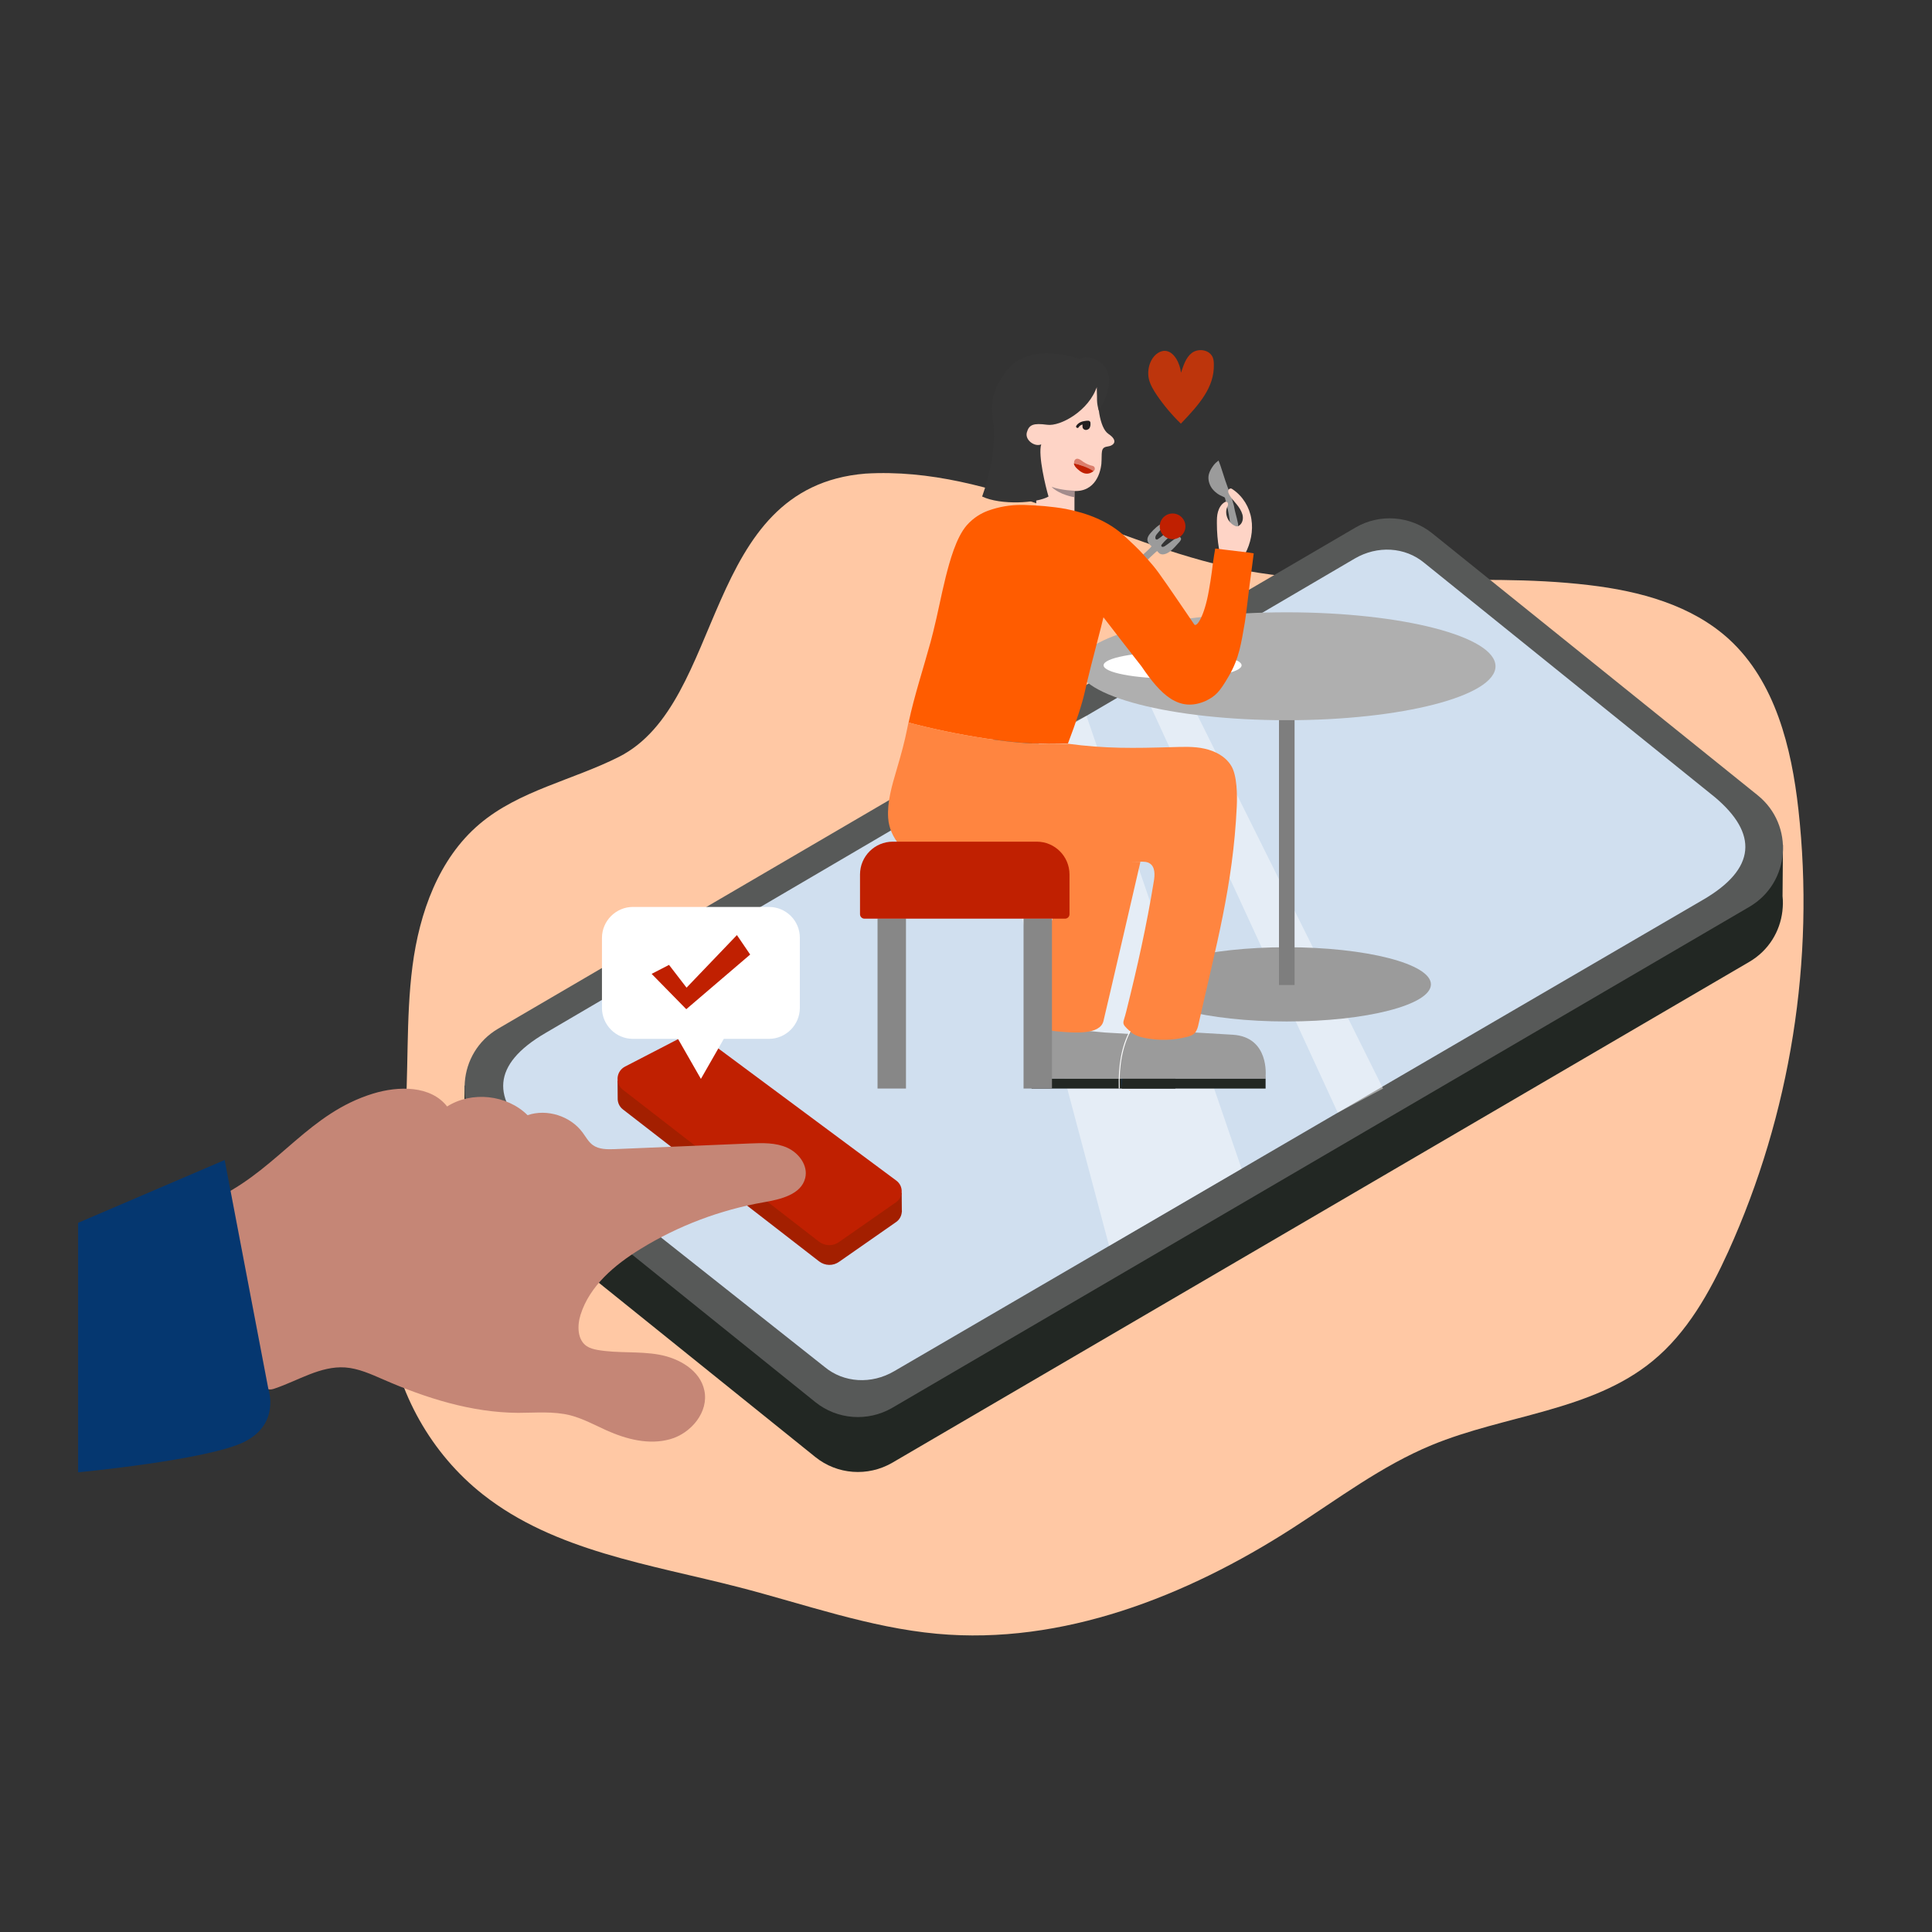
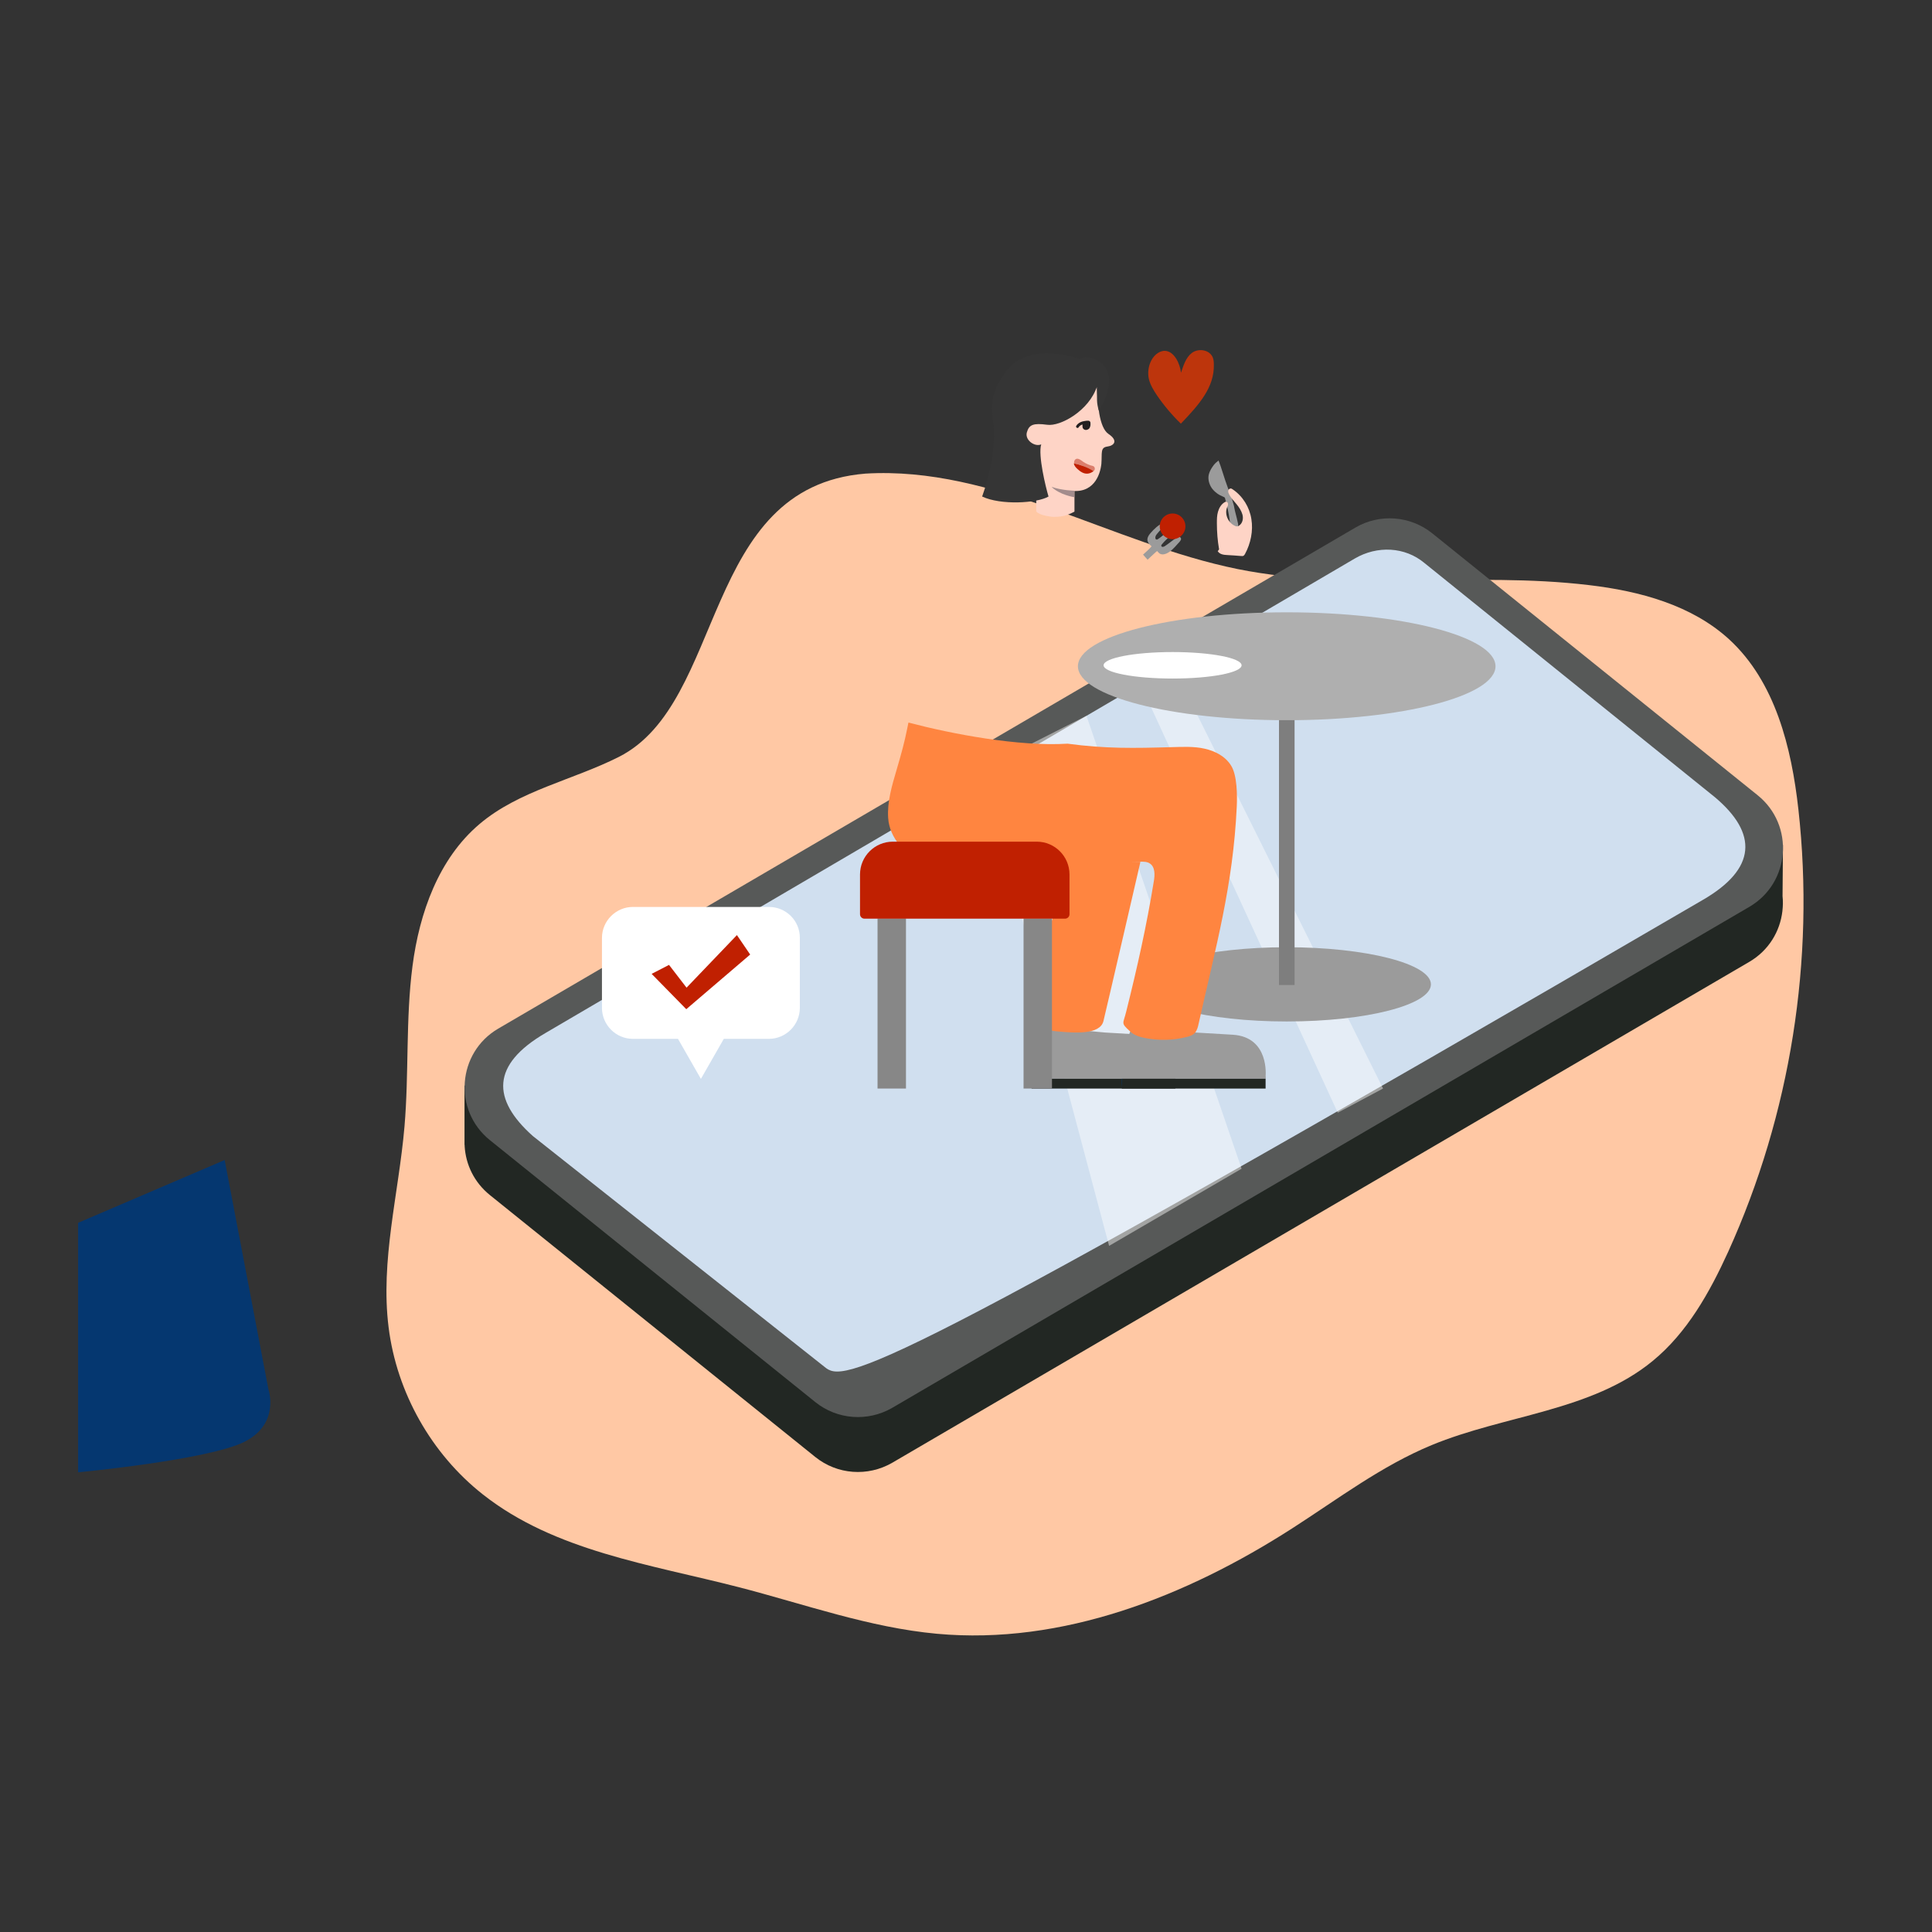
<svg xmlns="http://www.w3.org/2000/svg" id="Layer_1" x="0px" y="0px" viewBox="0 0 1400 1400" style="enable-background:new 0 0 1400 1400;" xml:space="preserve">
  <rect x="0" y="0" width="1400" height="1400" fill="#333333" stroke="none" />
  <style type="text/css">	.st0{fill:#FFC8A4;}	.st1{fill:#222723;}	.st2{fill:#575958;}	.st3{fill:#D0DFEF;}	.st4{opacity:0.45;fill:#FFFFFF;}	.st5{fill:#9B9B9B;}	.st6{fill:#7E7E7E;}	.st7{fill:#AFAFAF;}	.st8{fill:#FF8540;}	.st9{fill:#FED4C6;}	.st10{fill:#353535;}	.st11{fill:#231F20;}	.st12{fill:#A38C8C;}	.st13{fill:#C02001;}	.st14{fill:#DB7F6D;}	.st15{fill:#878787;}	.st16{fill:#FFFFFF;}	.st17{fill:#FF5C00;}	.st18{fill:#053770;}	.st19{fill:#A31F00;}	.st20{fill:#C58676;}	.st21{fill:#BD350C;}</style>
  <g>
    <g>
      <path class="st0" d="M627.1,343.2c-119.1,9.7-100.8,166-178.7,205.3c-33.5,16.9-72.4,24.4-101,48.7   c-29.6,25.1-43.5,64.4-48.5,102.9c-5,38.5-2.5,77.6-5.8,116.3c-4.2,48.6-17.6,97.1-11.5,145.5c5.9,47.2,31,91.7,68.4,121.1   c52,41,121.1,50.6,185.2,67.1c47.7,12.3,94.7,29.3,143.8,33.8c90.8,8.3,180.7-27.1,257.4-76.4c33-21.2,64.7-45.3,101-60.3   c53.2-22,115.8-24.5,160.2-61c25-20.5,41.3-49.7,54.7-79.1c45.2-99.7,63-211.6,50.9-320.4c-5-45.1-16.8-92.7-50.2-123.4   c-27.2-24.9-64.9-35-101.5-39.3c-84.5-10.1-171.1,5.1-254.5-11.6C805.3,393.8,720.3,337.6,627.1,343.2z" />
    </g>
    <path class="st1" d="M1291.7,649.4l0.3-37.1h-1.8l-14.4,5.8c-0.7-0.6-1.4-1.2-2.2-1.8l-235.8-189.8c-15.9-12.8-38-14.4-55.7-4.2  L362,784.7l-25.4,2v43l0.1,0c0,0.3,0,0.6,0,0.9c0.8,13.2,6.8,26.1,18.3,35.4l235.8,189.8c15.9,12.8,38,14.4,55.7,4.2L1267.6,697  c14.2-8.3,22.3-22.2,24-36.8l0,0l0-0.1C1292,656.6,1292.1,653,1291.7,649.4z" />
    <path class="st2" d="M590.8,1016L355,826.2c-26.8-21.6-23.7-63.4,6-80.8l621.2-363.1c17.6-10.3,39.8-8.6,55.7,4.2l235.8,189.8  c26.8,21.6,23.7,63.4-6,80.8l-621.2,363.1C628.8,1030.4,606.7,1028.8,590.8,1016z" />
-     <path class="st3" d="M597.5,990.5L386.1,823.2c-29.9-26.7-30.1-51.7,9.1-74.6l586.4-343.8c16.5-9.7,36.6-8.5,50.5,3.1l210.6,169.8  c31,26.1,30.5,51.8-9.1,74.6L648,993.6C631.5,1003.3,611.4,1002.1,597.5,990.5z" />
+     <path class="st3" d="M597.5,990.5L386.1,823.2c-29.9-26.7-30.1-51.7,9.1-74.6l586.4-343.8c16.5-9.7,36.6-8.5,50.5,3.1l210.6,169.8  c31,26.1,30.5,51.8-9.1,74.6C631.5,1003.3,611.4,1002.1,597.5,990.5z" />
    <polygon class="st4" points="826.4,495.8 969.4,806.3 1002.2,788.8 851.7,486.1  " />
    <polygon class="st4" points="787.3,518.7 899.7,846.9 803.7,902.8 711.7,557  " />
    <g>
      <g>
        <g>
          <ellipse class="st5" cx="932.4" cy="713.3" rx="104.5" ry="26.9" />
        </g>
        <g>
          <rect x="926.8" y="512.5" class="st6" width="11.3" height="201.3" />
        </g>
        <g>
          <ellipse class="st7" cx="932.4" cy="482.8" rx="151.3" ry="39.1" />
        </g>
      </g>
      <g>
        <g>
          <g>
            <path class="st5" d="M851.7,780c0,0,3-28.6-23.9-30.2c-27.1-1.6-27.1-1.6-27.1-1.6l-46.6-4.3c-8.5,21.7-6,36.6-6,36.6l-0.1,1.2      h103.8L851.7,780L851.7,780z" />
          </g>
          <g>
            <polygon class="st1" points="851.7,781.7 747.9,781.7 747.5,788.8 851.7,788.8      " />
          </g>
        </g>
        <g>
          <path class="st8" d="M774.7,623.8c-12.3,35.5-24.4,95.6-26.3,106.4c-2,10.8,5.8,16.2,18,17.2c12.2,1.1,30.7,2.6,33.2-7.5     c2.5-10.2,26.8-115.4,26.8-115.4L774.7,623.8z" />
        </g>
        <g>
          <g>
            <path class="st5" d="M883,333.7c-2.5,2-3,2.6-4.2,4.3c-1.2,1.7-2.2,3.5-2.8,5.6c-0.9,3.4,0.1,7.2,2.1,10.1      c2.1,2.9,5.1,5,8.4,6.3c0.4,0.1,0.7,0.3,0.9,0.5c0.3,0.3,0.4,0.7,0.4,0.9c1.4,5,2.5,10,3.2,15.1c0.3,2.1,0.4,4.3,1.3,6.3      c0.3,0.5,0.5,1.1,0.9,1.3c1.1,0.8,2.8,0.1,3.4-0.9c0.7-1.1,0.8-2.6,0.5-3.9c-1.2-5.8-2-7.4-3-13c-0.3-1.3-1.2-3.9-1.4-5.1      c-0.4-1.4-2.4-6.4-2.9-7.6C887.2,346.8,884.9,338.2,883,333.7z" />
          </g>
        </g>
        <g>
          <g>
            <path class="st9" d="M883.4,398.1c-1.1-6.3-1.6-12.6-1.6-18.9c0-2.9,0-5.6,0.8-8.4c0.8-2.8,2.4-5.4,4.7-6.8      c0.4-0.3,0.9-0.5,1.4-0.4c0.8,0.1,1.3,1.1,1.2,1.8c0,0.8-0.4,1.6-0.7,2.2c-2,5,0.8,11.4,5.8,13.5c0.5,0.3,1.1,0.4,1.7,0.3      c0.5,0,0.9-0.3,1.4-0.7c2.4-1.7,3-5.1,2.2-7.9c-0.8-2.8-2.5-5.3-4.3-7.5c-1.8-2.2-3.9-4.3-5.3-7c-0.4-0.8-0.8-1.6-0.7-2.5      c0.1-0.9,0.7-1.7,1.6-1.8c0.7-0.1,1.3,0.3,1.8,0.7c7.2,4.9,12.1,12.9,13.4,21.5c1.4,8.5-0.5,17.6-4.6,25.2      c-0.3,0.4-0.5,0.9-0.9,1.2c-0.5,0.4-1.3,0.4-2,0.3c-3.4-0.3-6.8-0.5-10.1-0.7c-2.5-0.1-5.4-0.5-6.8-2.8" />
          </g>
        </g>
        <g>
          <g>
            <path class="st9" d="M750.9,340.4v30.3l1.1,0.9c2.2,1.4,4.7,2,7.7,2.5c1.7,0.4,3.5,0.5,5.4,0.4c2.1,0,4.2-0.3,6-0.7      c2.9-0.8,3.5-1.2,5.8-2.2l1.7-0.9v-30.3H750.9z" />
          </g>
        </g>
        <g>
          <path class="st9" d="M794.9,280.4c0.4,11.4,1.4,29.4,8.4,34.1s4.3,8.4-0.9,9.1s-3.7,4.6-4.3,12.5c-0.8,7.7-5.5,22.7-24,19.2     c-16.4-3-17.6-5.4-17.6-5.4s-4.3-17.7-3.2-26.7c-5.3,2-12.6-4.1-9.9-11.3c2.8-7.2,12.5-6,16-5.9     C763,306,780.5,303.5,794.9,280.4z" />
        </g>
        <g>
          <path class="st10" d="M794.9,280c0.1,10-0.4,11.2,1.3,17.5c3.7-5,16.5-29.3-3.3-37.4c-7-2.9-10.2,0-10.2,0s-35.7-13-52.5,7.6     c-16.7,20.6-10.4,35.2-10.2,40.1c0.1,4.7,2.2,22.3-8.3,52c13.4,6.4,39.8,4.9,48.1,0c-2-6.6-7.7-29.9-5.3-37.8     c-4.5,2.1-12-3-10.4-8.7s4.9-6.8,14.7-5.5C768.4,309.2,789.3,297.5,794.9,280z" />
        </g>
        <g>
          <path class="st11" d="M780.2,309.9c0.4,0.3,1.1,0.3,1.3-0.1c0.7-1.2,1.7-1.8,2.9-2.2c0,0.4,0,0.8,0,1.1c0,0.8,0.1,1.7,0.8,2.2     c1.2,1.1,3,0.7,4.1-0.4c0.5-0.7,0.8-1.6,0.9-2.4c0-0.4,0-0.9,0-1.3c0-0.5,0-0.9-0.4-1.4c-0.7-0.8-1.7-0.5-2.6-0.5     c-0.9,0.1-1.8,0.3-2.8,0.5c-1.7,0.5-3.4,1.4-4.5,3.2C779.7,309,779.7,309.6,780.2,309.9z M786.5,309.6L786.5,309.6L786.5,309.6z     " />
        </g>
        <g>
          <g>
            <path class="st12" d="M778.5,355.6v4.7c0,0-10.5-1.6-16.5-7.5C769.4,355.4,778.5,355.6,778.5,355.6z" />
          </g>
        </g>
        <g>
          <g>
            <path class="st5" d="M836.4,401.1c0.5-0.5,1.4-1.3,2.1-1.8c0.7,0.7,1.3,1.6,2.1,2c2.4,1.2,5.3-0.3,7.4-1.8      c2.2-1.7,4.7-4.6,6.6-6.7c0.4-0.5,0.9-1.1,1.1-1.6c0.3-0.7,0.1-1.4-0.4-1.8c-0.8-0.7-2.1-0.1-3,0.4c-2.6,1.7-5.6,4.3-8.3,6      c-0.8,0.5-2,0.8-2.4,0c-0.3-0.5,0.1-1.1,0.4-1.4c2-2.6,5.3-5.3,7.6-7.6c0.7-0.7,1.3-1.6,0.9-2.4c-0.3-0.7-1.2-0.9-1.8-0.8      c-0.8,0.1-1.3,0.7-2,1.1c-2.4,1.8-5,4.3-7.5,5.9c-0.4,0.3-0.9,0.5-1.4,0.3c-0.3-0.1-0.4-0.4-0.5-0.7c-0.4-1.2,0.4-2.5,1.2-3.4      c1.4-1.7,3.5-4.2,5.5-5.4c0.8-0.5,1.8-1.3,1.3-2.2c-0.4-0.8-1.6-0.7-2.5-0.3c-3.3,1.4-6.6,4.5-8.9,7.2      c-1.1,1.2-2.1,2.6-2.4,4.2c-0.4,2.2,1.3,4.2,3,5.6c-1.8,2.1-4.1,4.1-6.2,6c1.1,1.2,2.2,2.4,3.3,3.7      C833.3,404,834.8,402.5,836.4,401.1z" />
          </g>
        </g>
        <g>
          <circle class="st13" cx="849.7" cy="381.4" r="9.3" />
        </g>
        <g>
          <g>
            <g>
              <path class="st14" d="M792.3,341.6c0.4-0.3,0.7-0.7,0.9-1.2c0.3-0.8,0.1-1.7-0.4-2.2c-0.5-0.7-2-0.7-3.2-1.2       c-2.1-0.8-4.1-1.8-5.8-3.2c-1.2-0.8-2.5-1.7-3.8-1.3s-1.8,1.8-1.7,3.3C782.3,336.6,788.6,338.7,792.3,341.6z" />
            </g>
          </g>
          <g>
            <g>
              <path class="st13" d="M778.2,335.8c0,0.1,0,0.3,0,0.4c0.4,1.4,1.3,2.5,2.4,3.5c2.1,2,4.7,3.8,7.6,3.5c1.1-0.1,2.2-0.5,3.2-1.1       c0.3-0.1,0.7-0.4,0.9-0.7C788.6,338.7,782.3,336.6,778.2,335.8z" />
            </g>
          </g>
        </g>
        <g>
          <g>
            <rect x="635.9" y="665.5" class="st15" width="20.6" height="123.3" />
          </g>
          <g>
            <rect x="741.7" y="665.5" class="st15" width="20.6" height="123.3" />
          </g>
        </g>
        <g>
          <ellipse class="st16" cx="849.7" cy="482.1" rx="50" ry="9.6" />
        </g>
        <g>
          <g>
-             <path class="st17" d="M904.8,400.4l-24.2-2.9c0,0-1.4,7.5-2.5,17.1c-0.3,2.8-1.6,10.5-2.1,13.3c-3.3,19-8.9,26.9-10.6,24.6      c-7.6-11-18.1-26.8-26-37.7c-2.4-3.3-5-6.4-7.6-9.3c-1.1-1.2-2.1-2.4-3.3-3.7c-4.2-4.6-8.8-8.9-13.7-13.4      c-11.7-10.8-26.7-16.5-42.4-19.6c-10-1.8-20.4-2.6-30.3-2.9c-0.5,0-1.1,0-1.6,0c-8.4-0.1-16.5,1.3-24.6,4.2      c-4.3,1.6-10.1,4.6-15.4,10.6c-7.7,8.9-12.3,26-15.2,37.4c-3.7,15-5.4,25.1-9.1,39.9c-0.3,1.1-0.9,3.4-1.8,7      c-5.3,19.4-11.8,38.9-16,58.6c31.4,8.3,79.7,17.5,115.6,15.1h-0.1c5.9-15.5,10.1-28.1,12.1-37c2.6-11.7,6.4-26.3,9.5-38.2      c1.7-6.6,3.2-12.2,4.1-16.2l12.5,16.2l15.1,19.4c13.9,20.5,27.1,33.6,46.5,25c7.1-3.5,10-6.3,16.8-18.1      c7.5-12.9,8.9-23.6,11.6-39c0.7-3.7,2.8-22.7,3.4-26.9c0.5-3.2,3-22.9,3-22.9L904.8,400.4z" />
-           </g>
+             </g>
        </g>
        <g>
          <polygon class="st18" points="812.9,781.7 812.9,788.8 813.3,781.7     " />
        </g>
        <g>
          <g>
            <path class="st5" d="M917.1,780c0,0,3-28.6-23.9-30.2c-27.1-1.6-27.1-1.6-27.1-1.6l-47.1-0.8c-8.5,21.7-5.5,33.1-5.5,33.1      l-0.1,1.2h103.8V780z" />
          </g>
          <g>
            <polygon class="st1" points="917.1,781.7 813.3,781.7 812.9,788.8 917.1,788.8      " />
          </g>
        </g>
        <g>
          <g>
            <path class="st8" d="M658.3,523.6c-0.3,1.3-0.5,2.6-0.8,3.9c-2,10.1-4.3,18.5-7.9,30.7c-3.2,10.9-6.8,22.9-6,34.5      c0.9,14.6,12.5,27.1,26,32.7c13.5,5.6,27.1,3.8,41.8,3.3c14.8-0.5,22.2-0.7,36.9-0.9c13-0.3,32.8-2,45.8-2.2      c11-0.3,21.5-1.1,32.3-1.2c2.4,0,4.9,0,6.8,1.3c3.9,2.5,3.7,8.3,2.9,12.9c-5.3,32.6-12,62.4-20,94.4c-2.2,9.2-4.2,8,2.8,14.4      c3,2.9,7.2,4.1,11.4,4.9c9.7,1.8,19.8,1.6,29.3-0.8c2.4-0.5,4.9-1.4,6.4-3.2c1.4-1.7,2.1-4.1,2.5-6.2      c12.5-56.1,25-100.1,27.7-157.5c0.4-8.1,0.3-22.9-4.1-29.8c-4.1-6.7-11.6-10.6-19.3-12.3c-7.6-1.7-15.6-1.3-23.4-1.1      c-27.7,0.8-48.3,1.2-75.8-2.5C738.1,541.1,689.9,531.9,658.3,523.6z" />
          </g>
        </g>
        <g>
          <path class="st13" d="M751.3,609.9H647c-13.1,0-23.8,10.6-23.8,23.8v1.2v10v17.6c0,1.7,1.4,3.2,3.2,3.2h145.4     c1.7,0,3.2-1.4,3.2-3.2v-17.6v-10v-1.2C775,620.5,764.3,609.9,751.3,609.9z" />
        </g>
        <g>
-           <path class="st16" d="M810.7,788.8c-0.5-16.8,2.1-30.8,7.9-41.7l0.6,0.3c-5.7,10.8-8.4,24.7-7.8,41.3L810.7,788.8z" />
-         </g>
+           </g>
      </g>
    </g>
-     <path class="st19" d="M653.5,877.1l-0.1-12.9l-6.8,3.6l-131.7-97.8c-7.1-5.3-16.6-6-24.4-2l-37.5,19.4c0,0,0,0,0,0l-0.5-5.8l-5,1.5  l0.1,12.6l0,0c-0.1,3.1,1.1,6.2,3.9,8.3l142,110c4.3,3.3,10.2,3.5,14.6,0.3l41.3-28.8c2.6-1.8,3.9-4.6,4.1-7.4l0,0l0,0  C653.6,877.9,653.6,877.5,653.5,877.1z" />
-     <path class="st13" d="M451.4,789.7l142,110c4.3,3.3,10.2,3.5,14.6,0.3l41.3-28.8c5.4-3.8,5.5-11.8,0.2-15.7L514.8,755.5  c-7.1-5.3-16.6-6-24.4-2l-37.5,19.4C446.4,776.3,445.6,785.2,451.4,789.7z" />
    <g>
-       <path class="st20" d="M160.1,866.7c42.8-21.9,64.1-60,110.1-74.2c18.5-5.7,41.9-6,53.8,9.3c17.8-11.3,43.3-8.6,58.3,6.3   c14.1-4.8,31.1,0.6,39.9,12.6c2.3,3.1,4.2,6.7,7.3,9c4.5,3.3,10.6,3.2,16.2,3c32.5-1.4,65.1-2.7,97.6-4.1   c9.2-0.4,18.8-0.7,27.2,3.1c8.4,3.8,15.2,12.9,13,21.9c-2.9,12-17.8,15.5-30,17.6c-31.5,5.5-62,17-89.3,33.8   c-18.7,11.5-36.9,26.7-43.5,47.7c-2.5,7.9-2.4,18.2,4.5,22.8c2.3,1.5,5,2.2,7.7,2.7c14.7,2.6,29.8,0.8,44.5,3.4   c14.7,2.6,30,11.4,33,26c3.3,15.5-9.5,31-24.8,35.3s-31.6,0.1-46.1-6.4c-8.6-3.9-17-8.5-26.2-10.9c-12.3-3.1-25.2-1.8-37.9-1.8   c-33.7-0.2-66.6-10.6-97.5-24.1c-9-3.9-18.1-8.1-27.8-8.8c-17.9-1.2-34.1,9.6-51.1,15.3c-1.5,0.5-3.2,1-4.8,0.4   c-1.7-0.6-2.7-2.4-3.6-4C169.2,961.3,168.6,912.6,160.1,866.7" />
-     </g>
+       </g>
    <path class="st18" d="M162.8,840.6L162.8,840.6l31.7,166.1c0,0,8.7,24.8-17.2,38s-120.7,22.2-120.7,22.2V886.1" />
    <g>
      <g>
        <g>
          <g>
            <path class="st16" d="M557.2,657.2h-98.5c-12.4,0-22.5,10.1-22.5,22.5v50.6c0,12.4,10.1,22.5,22.5,22.5h32.6l8.3,14.5l8.3,14.5      l8.3-14.5l8.3-14.5h32.6c12.4,0,22.5-10.1,22.5-22.5v-50.6C579.7,667.2,569.6,657.2,557.2,657.2z" />
          </g>
        </g>
      </g>
      <polygon class="st13" points="472.2,705.7 484.8,699.2 497.5,715.7 534,677.6 543.6,691.7 497.3,731.3   " />
    </g>
    <g>
      <path class="st21" d="M855.7,307c-6.5-6.3-12.4-13.3-17.5-20.8c-2.4-3.6-4.7-7.4-5.7-11.6c-1-4.6-0.3-9.7,2-13.8   c2.2-4,6.5-7.3,10.9-6.4c3.1,0.6,5.3,3,7,5.6c1.7,2.8,3.1,6.9,3.4,10.1c1.8-5.2,3.4-10.9,7.8-14.3s11.9-2.6,14.7,2.2   c1.1,1.8,1.3,4,1.3,6.1C880,280.6,869.2,292.9,855.7,307z" />
    </g>
  </g>
</svg>